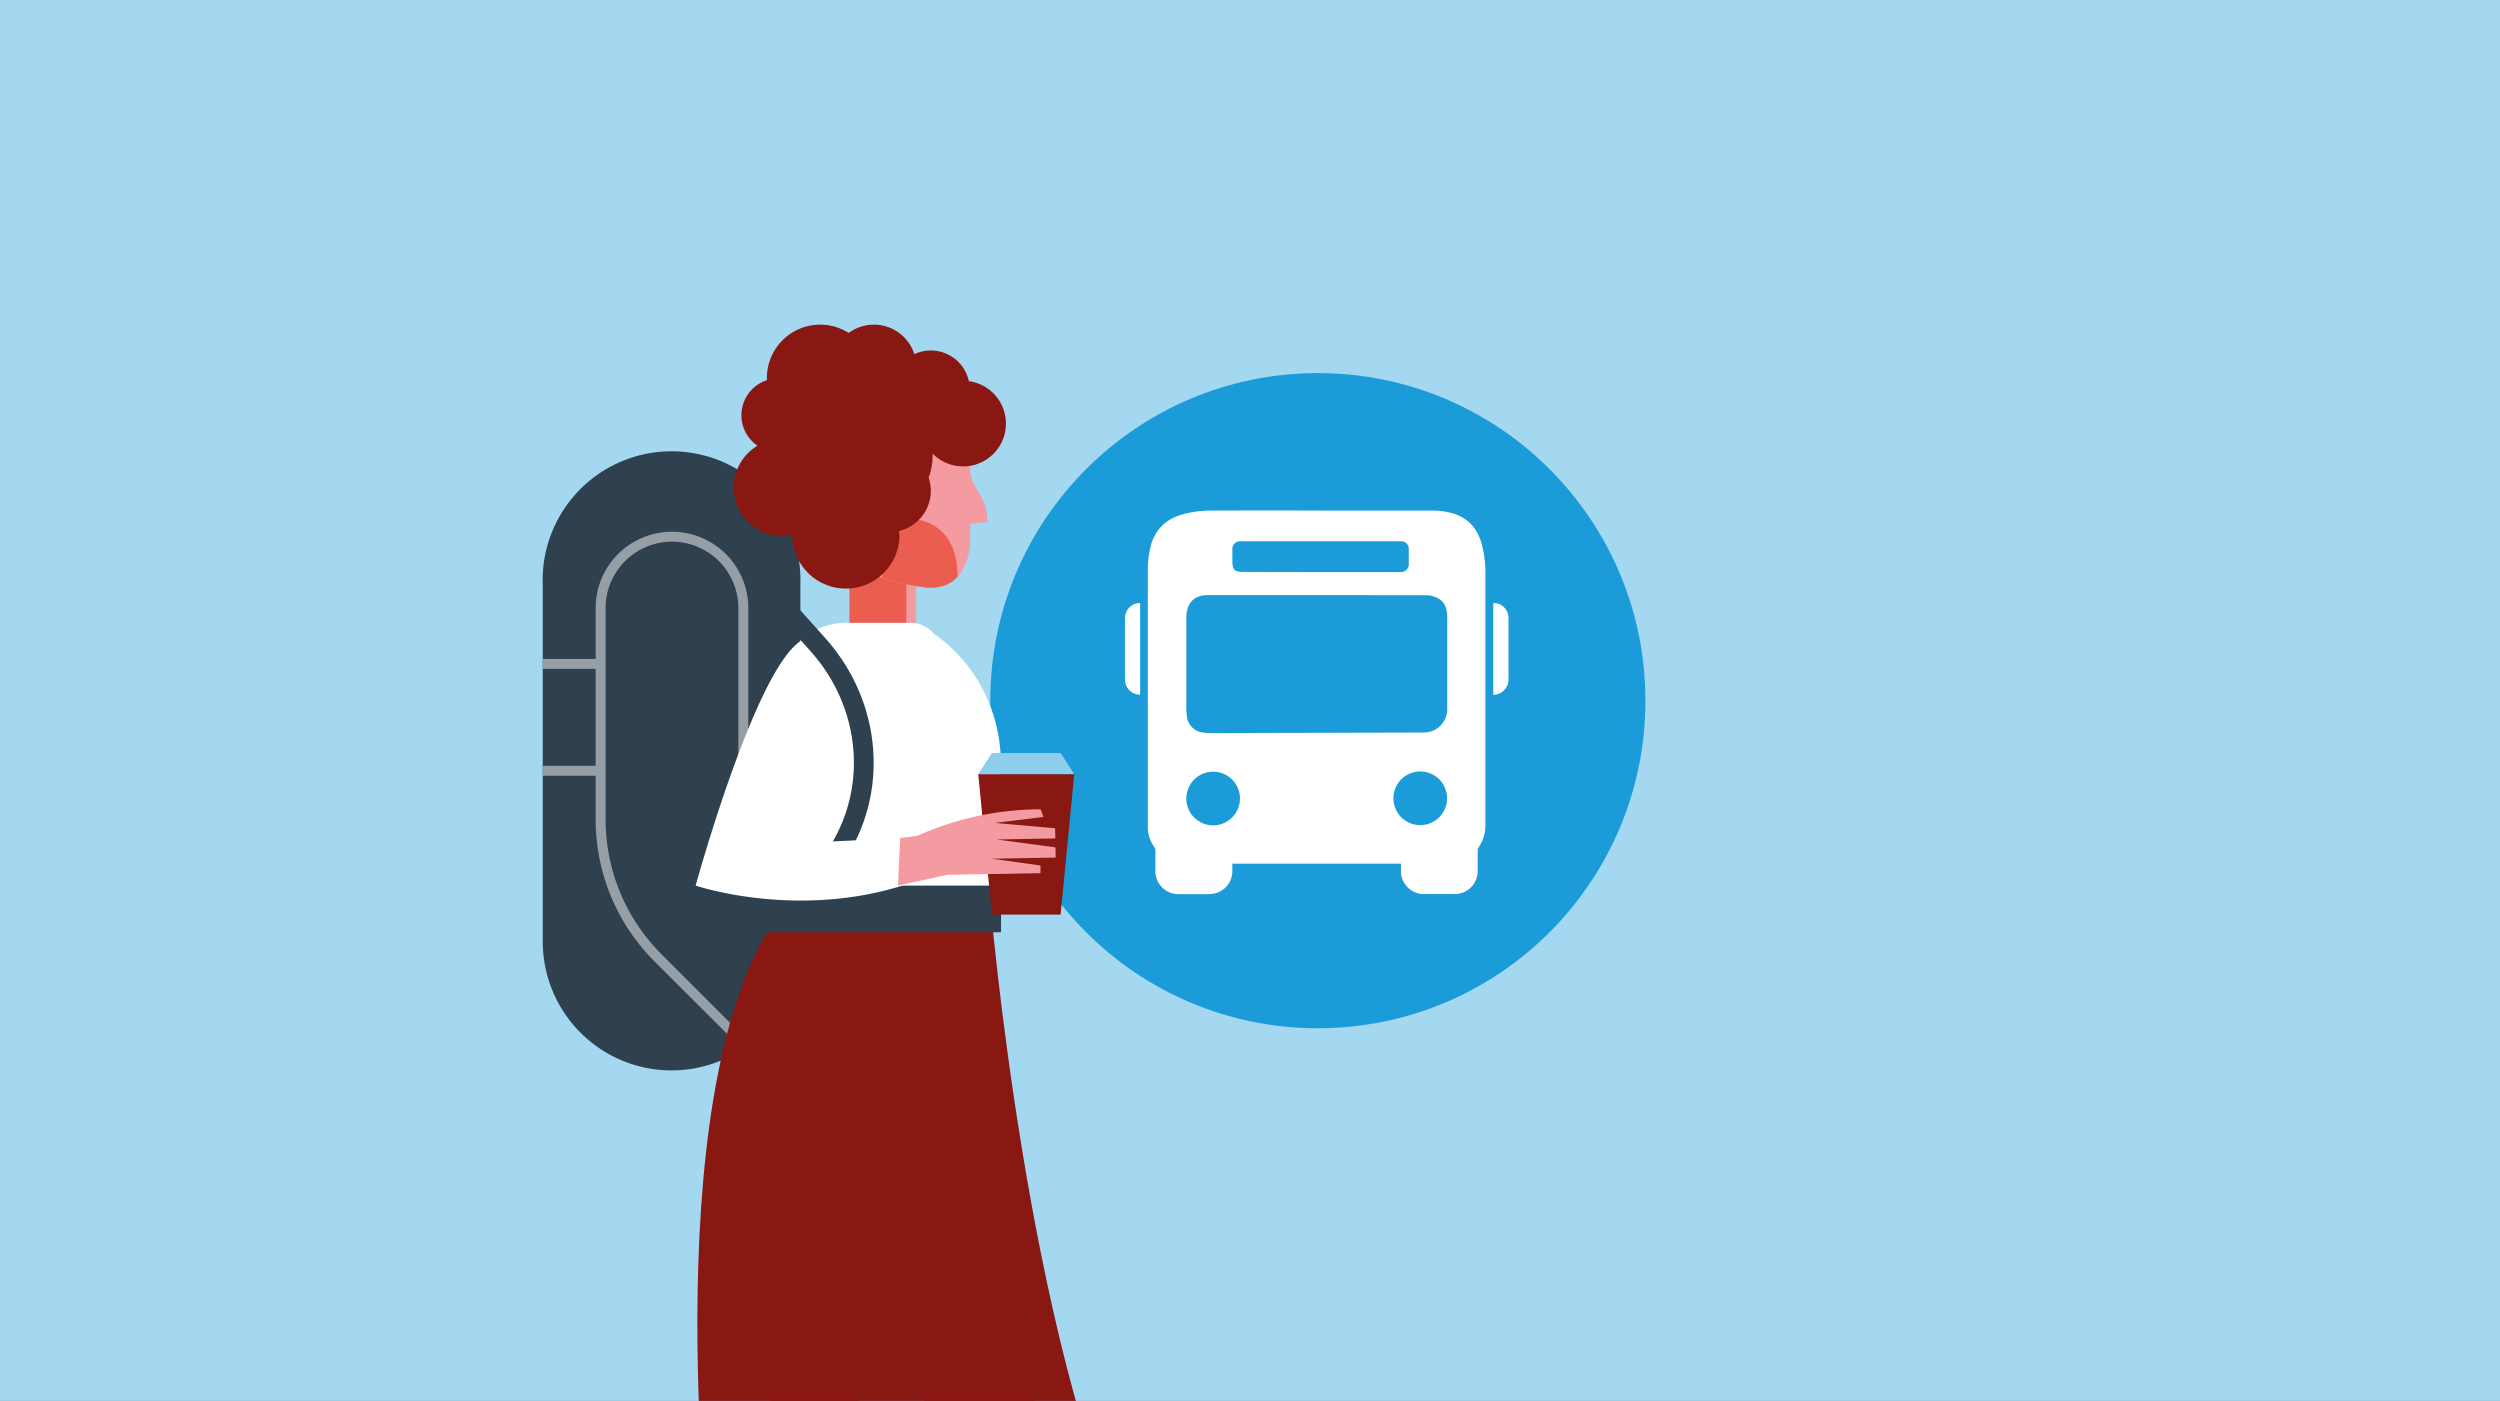
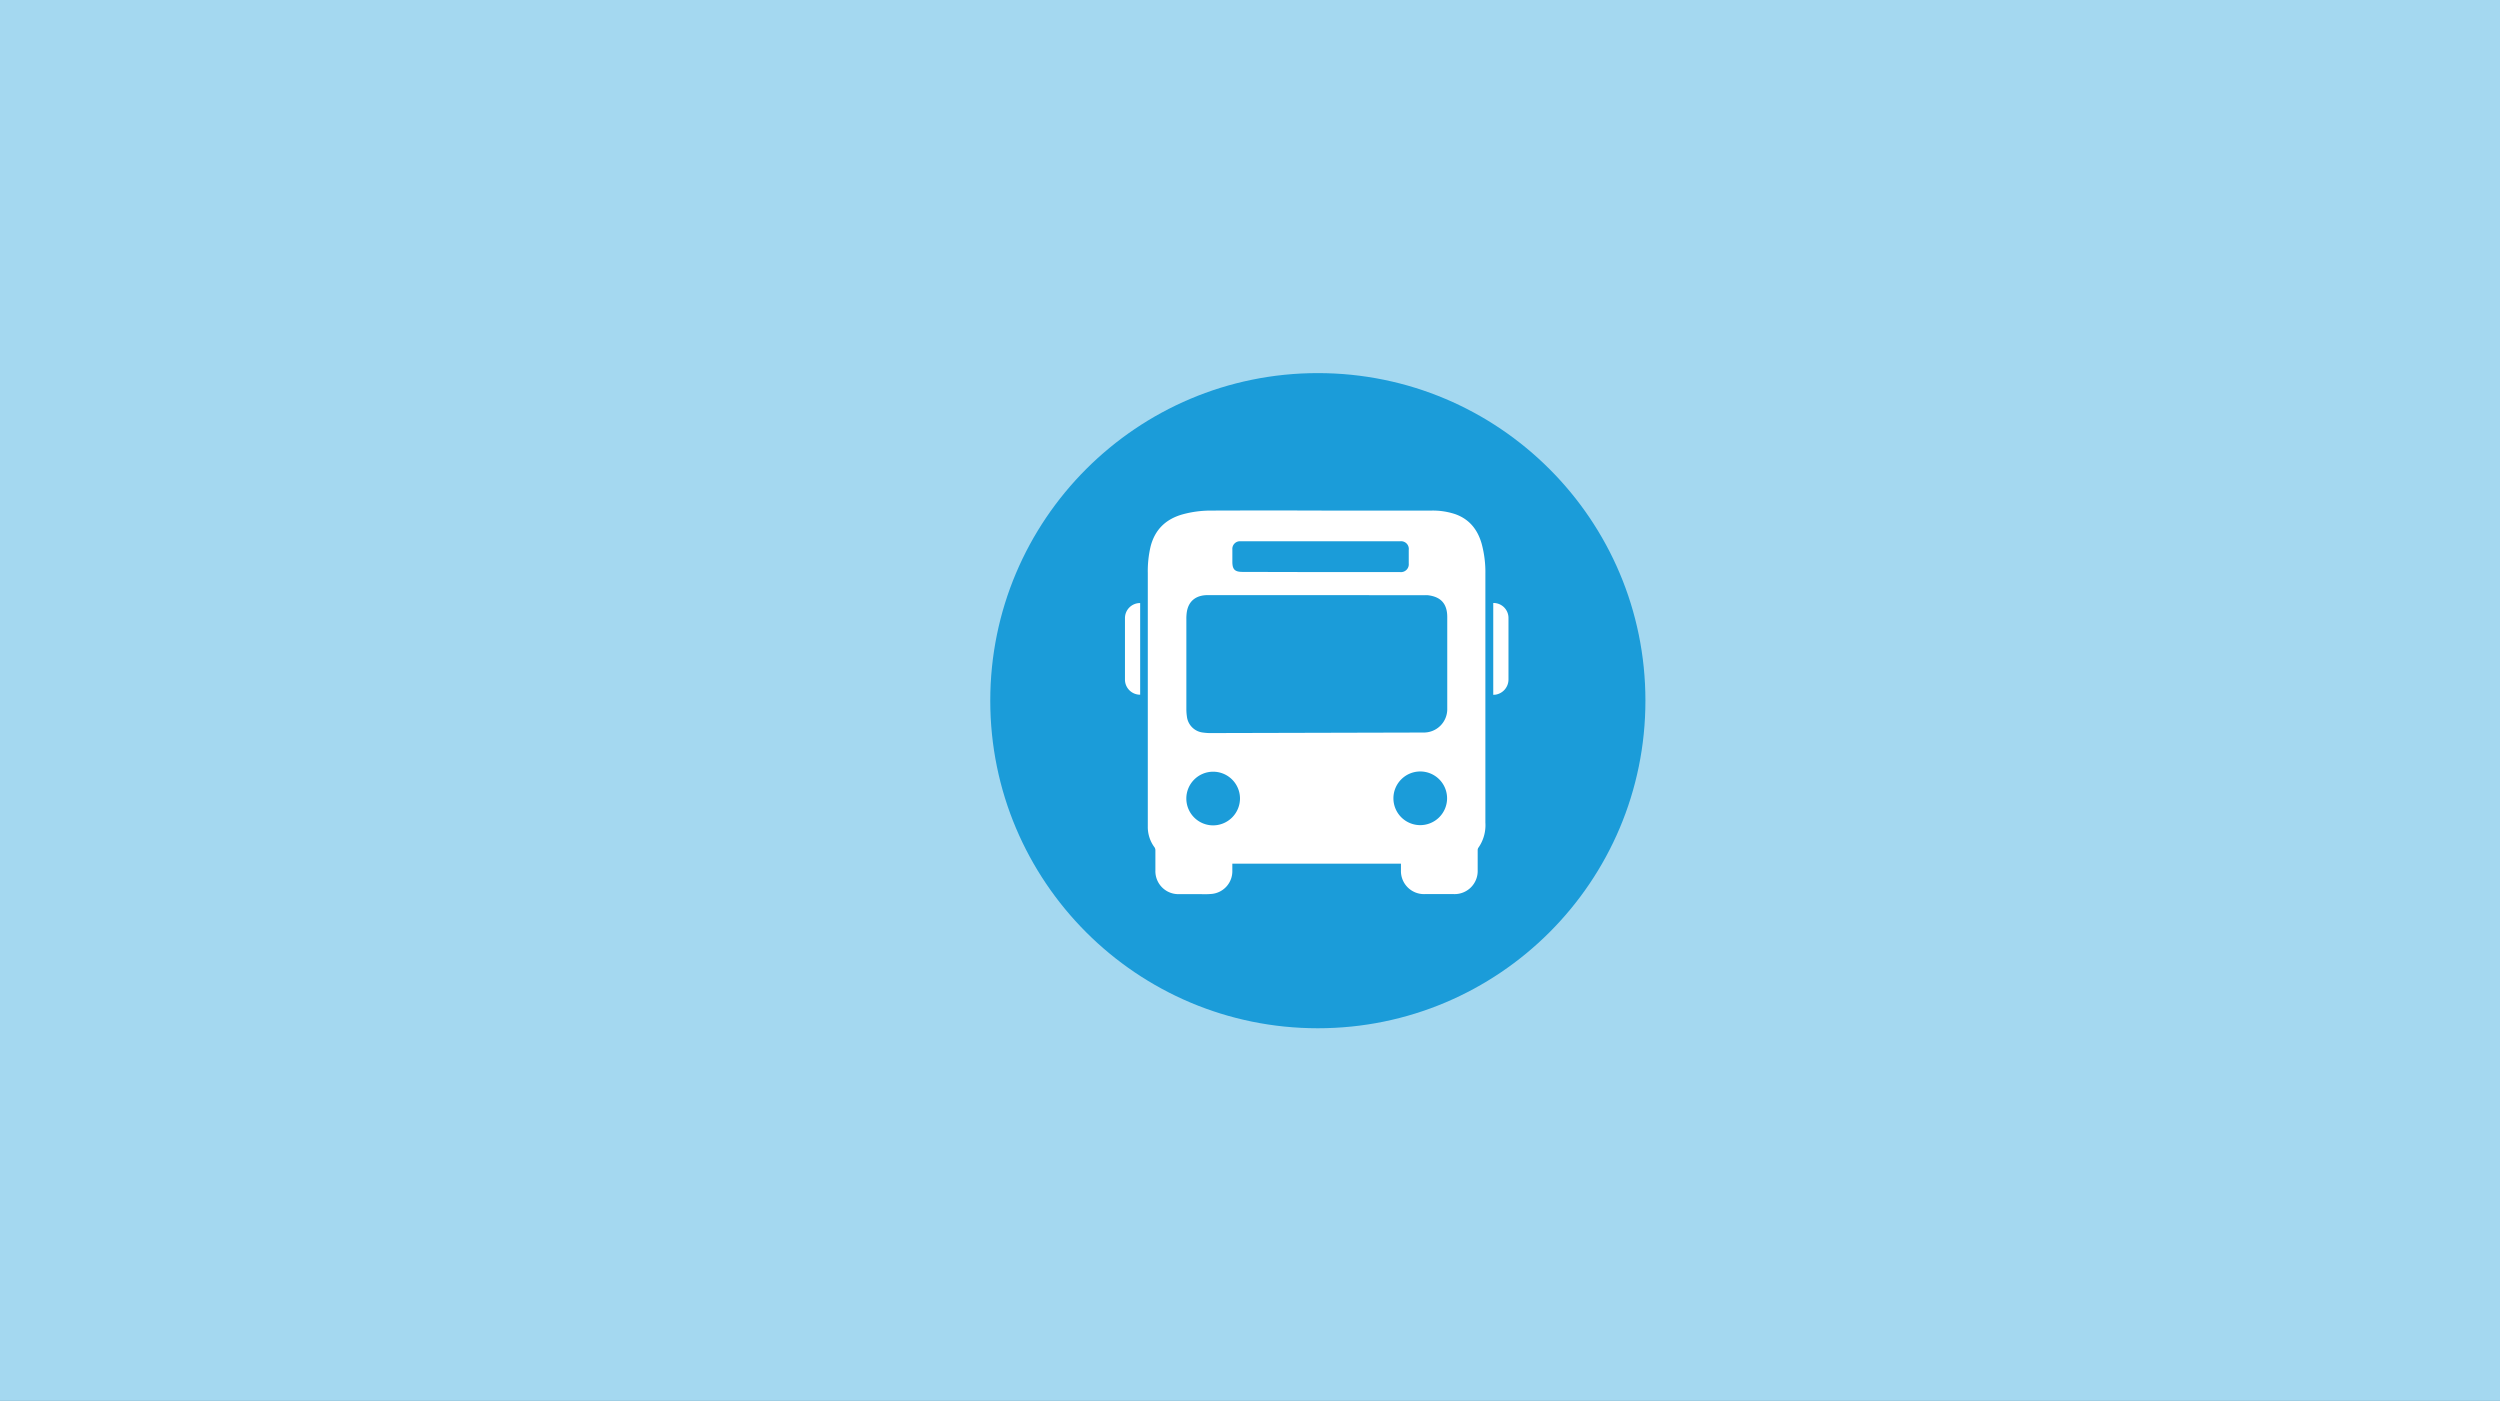
<svg xmlns="http://www.w3.org/2000/svg" id="Ebene_1" data-name="Ebene 1" viewBox="0 0 737 413">
  <rect x="0" y="0" width="737" height="413" fill="#333333" stroke="none" />
  <defs>
    <style>.cls-1{fill:none;}.cls-2{fill:#f49ba1;}.cls-3{fill:#a4d8f0;}.cls-4{fill:#1b9cd9;}.cls-5{fill:#fff;}.cls-6{clip-path:url(#clip-path);}.cls-7{fill:#2f404e;}.cls-8{fill:#979fa6;}.cls-9{clip-path:url(#clip-path-2);}.cls-10{fill:#eb5e4f;}.cls-11{clip-path:url(#clip-path-3);}.cls-12{fill:#891812;}.cls-13{fill:#c11818;}.cls-14{fill:#8dceec;}</style>
    <clipPath id="clip-path">
-       <polygon class="cls-1" points="737.67 -1.17 -1.33 -0.17 -1.33 414.45 737.67 413.45 737.67 -1.17" />
-     </clipPath>
+       </clipPath>
    <clipPath id="clip-path-2">
      <rect class="cls-2" x="250.43" y="168.36" width="19.66" height="15.21" />
    </clipPath>
    <clipPath id="clip-path-3">
      <path class="cls-2" d="M262.81,116.8c12.81,0,23.2,7.13,23.2,21.5,0,4.08,2.89,6.94,3.78,9.21a16.31,16.31,0,0,1,1.32,6.39l-5.1.53v4.32c0,7.78-3.73,15.76-13.86,14.35-13.65-1.91-32.53-7.32-32.53-34.8C239.62,123.93,250,116.8,262.81,116.8Z" />
    </clipPath>
  </defs>
  <polygon class="cls-3" points="737.67 -1.17 -1.33 -0.17 -1.33 414.45 737.67 413.45 737.67 -1.17" />
  <circle class="cls-4" cx="388.5" cy="206.56" r="96.57" />
  <path class="cls-5" d="M413,254.61H363.29v2a6.72,6.72,0,0,1-6,6.91,23.45,23.45,0,0,1-3.25.07h-6.43a6.77,6.77,0,0,1-7-7c0-2,0-4,0-5.93a1.59,1.59,0,0,0-.24-.84,10.05,10.05,0,0,1-2-6.15q0-13.25,0-26.49,0-24.09,0-48.19a31.84,31.84,0,0,1,.8-7.78c1.26-5.06,4.49-8.18,9.47-9.58a31.42,31.42,0,0,1,8.51-1.11q16.86-.06,33.71,0H422a20.91,20.91,0,0,1,7,1.05c4.16,1.48,6.58,4.52,7.78,8.67a32.18,32.18,0,0,1,1.11,8.94c0,15.45,0,30.9,0,46.35q0,13.5,0,27a11.57,11.57,0,0,1-2.11,7.45,1.37,1.37,0,0,0-.16.74c0,2,0,3.91,0,5.86a6.8,6.8,0,0,1-7,7H420a6.79,6.79,0,0,1-7-7ZM388.2,175.44H368.35c-4.1,0-8.2,0-12.3,0-3.42,0-5.55,1.69-6.13,4.71a12.75,12.75,0,0,0-.18,2.32q0,13.27,0,26.56a14.76,14.76,0,0,0,.15,2.11,5.38,5.38,0,0,0,4.87,4.83,14.5,14.5,0,0,0,2,.14l62.89-.16a6.89,6.89,0,0,0,7-7.05q0-7.56,0-15.12c0-4,0-7.92,0-11.87s-1.91-6-5.74-6.44a9.39,9.39,0,0,0-1.06,0Zm1.17-6.79h23.38a2.31,2.31,0,0,0,2.55-2.53c0-1.32,0-2.64,0-4a2.27,2.27,0,0,0-2.52-2.55h-47A2.25,2.25,0,0,0,363.3,162c0,1.2,0,2.4,0,3.6,0,2.3.74,3,3.06,3Zm-23.82,66.67a7.91,7.91,0,1,0-7.94,8A7.95,7.95,0,0,0,365.55,235.32Zm61.05,0a7.91,7.91,0,1,0-8,7.93A7.92,7.92,0,0,0,426.6,235.34Z" />
  <path class="cls-5" d="M440.21,204.82V177.76a4.41,4.41,0,0,1,4.49,4.47c0,4.52,0,9,0,13.56,0,1.53,0,3.06,0,4.59a4.53,4.53,0,0,1-3.84,4.41A6.46,6.46,0,0,1,440.21,204.82Z" />
  <path class="cls-5" d="M336.12,204.8a4.46,4.46,0,0,1-4.48-4.47c0-3.39,0-6.78,0-10.17,0-2.68,0-5.36,0-8a4.44,4.44,0,0,1,4.48-4.38Z" />
  <g class="cls-6">
-     <path class="cls-7" d="M198,315.56a38,38,0,0,1-38-38V172.42a38,38,0,1,1,75.95,0V277.58A38,38,0,0,1,198,315.56Z" />
    <path class="cls-8" d="M215.34,305.77,193,283.47a59.06,59.06,0,0,1-17.4-42V179.26a22.5,22.5,0,0,1,45,0v48h-2.93v-48a19.57,19.57,0,0,0-39.14,0v62.19A56.13,56.13,0,0,0,195.1,281.4l22.31,22.31Z" />
    <rect class="cls-8" x="160.05" y="194.26" width="17.04" height="2.92" />
-     <rect class="cls-8" x="160.05" y="225.76" width="17.04" height="2.92" />
    <path class="cls-5" d="M232.8,265.46h59.09l2.71-31.82c4.21-32.56-19.13-46.63-19.13-46.63a9.33,9.33,0,0,0-7.33-3.45H250.31c-26,0-21.2,34.42-21.2,34.42Z" />
-     <rect class="cls-2" x="250.43" y="168.36" width="19.66" height="15.21" />
    <g class="cls-9">
      <rect class="cls-10" x="230.29" y="162.63" width="36.88" height="25.46" />
    </g>
    <path class="cls-2" d="M262.81,116.8c12.81,0,23.2,7.13,23.2,21.5,0,4.08,2.89,6.94,3.78,9.21a16.31,16.31,0,0,1,1.32,6.39l-5.1.53v4.32c0,7.78-3.73,15.76-13.86,14.35-13.65-1.91-32.53-7.32-32.53-34.8C239.62,123.93,250,116.8,262.81,116.8Z" />
    <g class="cls-11">
      <path class="cls-10" d="M269.6,137.46l.24,15.69s12.44.43,12.44,16.74V179H260V129.53Z" />
    </g>
-     <path class="cls-12" d="M285.63,112.4a11.48,11.48,0,0,0-16.08-8,12.52,12.52,0,0,0-19.35-6.25,15.71,15.71,0,0,0-24.12,13.32c0,.2,0,.39.06.58a10.88,10.88,0,0,0-2.84,19.34,14.38,14.38,0,0,0,10.27,26.43c0,.1,0,.19,0,.29a15.8,15.8,0,0,0,31.59,0c0-.54-.11-1-.16-1.57a12.15,12.15,0,0,0,8.76-15.73,19.27,19.27,0,0,0,1.19-6.61c0-.15,0-.31,0-.46a12.62,12.62,0,1,0,10.74-21.36Z" />
    <path class="cls-13" d="M301.91,499.92c-5-13.07-25.12-50.29-25.12-62.29,0-13.2-20.38-88.18-20.38-88.18l40.07-10.59s10.58,89,10.58,90.1c0,1,9.47,53.73,12.43,70.2" />
    <path class="cls-13" d="M220.29,331.79c-1.92,26.14,7.27,63.63,7.66,73.71s-12.14,34.9-7.93,57.27,11.39,36.39,7.94,42.16,1.15,12.62,1.15,12.62l7.44,1.31s6-9.36,5.57-13.93c-2-20.68,8.91-47.43,10.82-60s-.48-34.36.67-41.29,19-57.07,19-57.07Z" />
    <path class="cls-12" d="M232.8,265.46h59.09s10.81,129.88,42.46,195.12h-125S191.7,312.57,232.8,265.46Z" />
-     <path class="cls-7" d="M231,174.38l12.31,13.76c16.86,18.84,19,46.05,5.13,66.19-10.13,14.74-26.21,22.22-47.79,22.22V270.7c19.54,0,34-6.62,43-19.68,12.31-17.91,10.39-42.16-4.66-59l-12.43-13.9Z" />
+     <path class="cls-7" d="M231,174.38l12.31,13.76c16.86,18.84,19,46.05,5.13,66.19-10.13,14.74-26.21,22.22-47.79,22.22V270.7l-12.43-13.9Z" />
    <rect class="cls-7" x="219.15" y="261.07" width="75.96" height="13.77" />
    <polygon class="cls-12" points="312.67 269.63 292.41 269.63 288.39 228.22 316.69 228.22 312.67 269.63" />
    <polygon class="cls-14" points="312.67 222 292.41 222 288.39 228.22 316.69 228.22 312.67 222" />
    <path class="cls-5" d="M236,189c-13.56,8.85-30.93,72.08-30.93,72.08s34.55,11.68,69.09-3l-1.68-11.32-40.75,1.94,14.61-30a16.56,16.56,0,0,0-6.55-21.56Z" />
    <path class="cls-2" d="M264.73,261.07l14.47-3.17,27.53-.49,0-2.26-14.38-2,18.86-.34-.05-3-17.4-2.33,17.35-.31-.06-3-17.75-1.57,14.3-1.76-.8-2.25-1.35,0a89.58,89.58,0,0,0-32.93,6.9l-2.17.9-5,.66Z" />
  </g>
</svg>